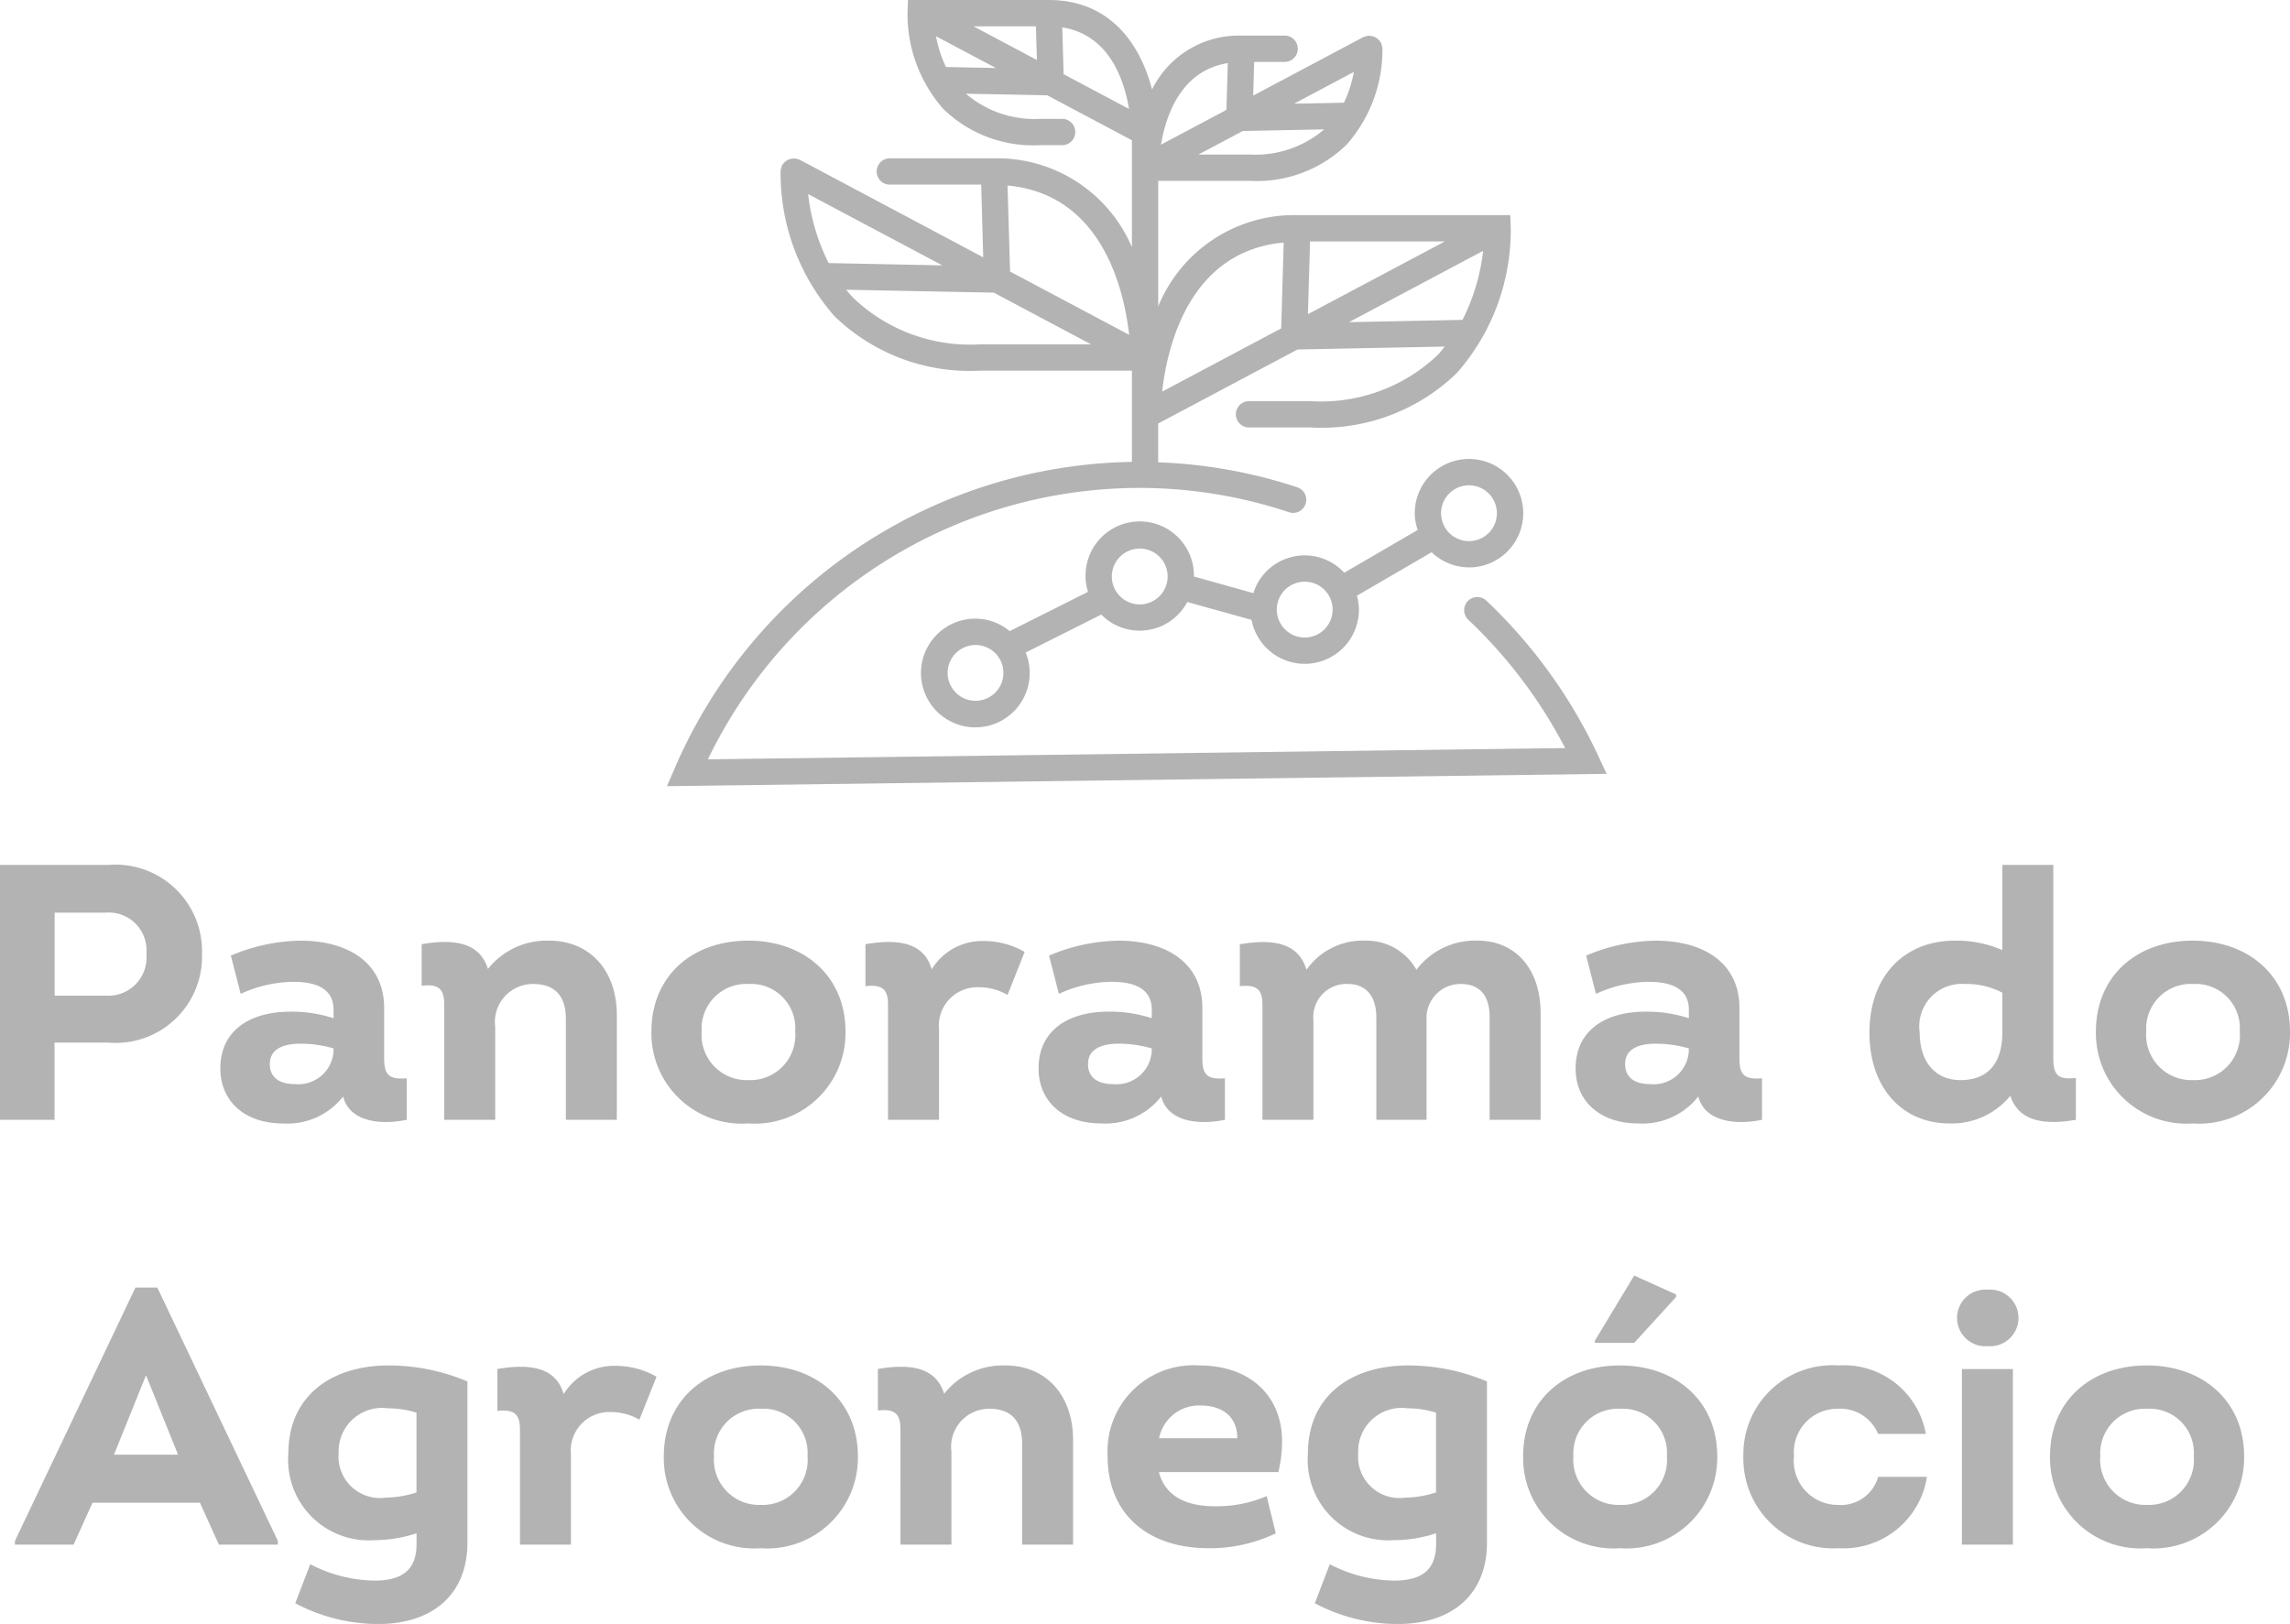
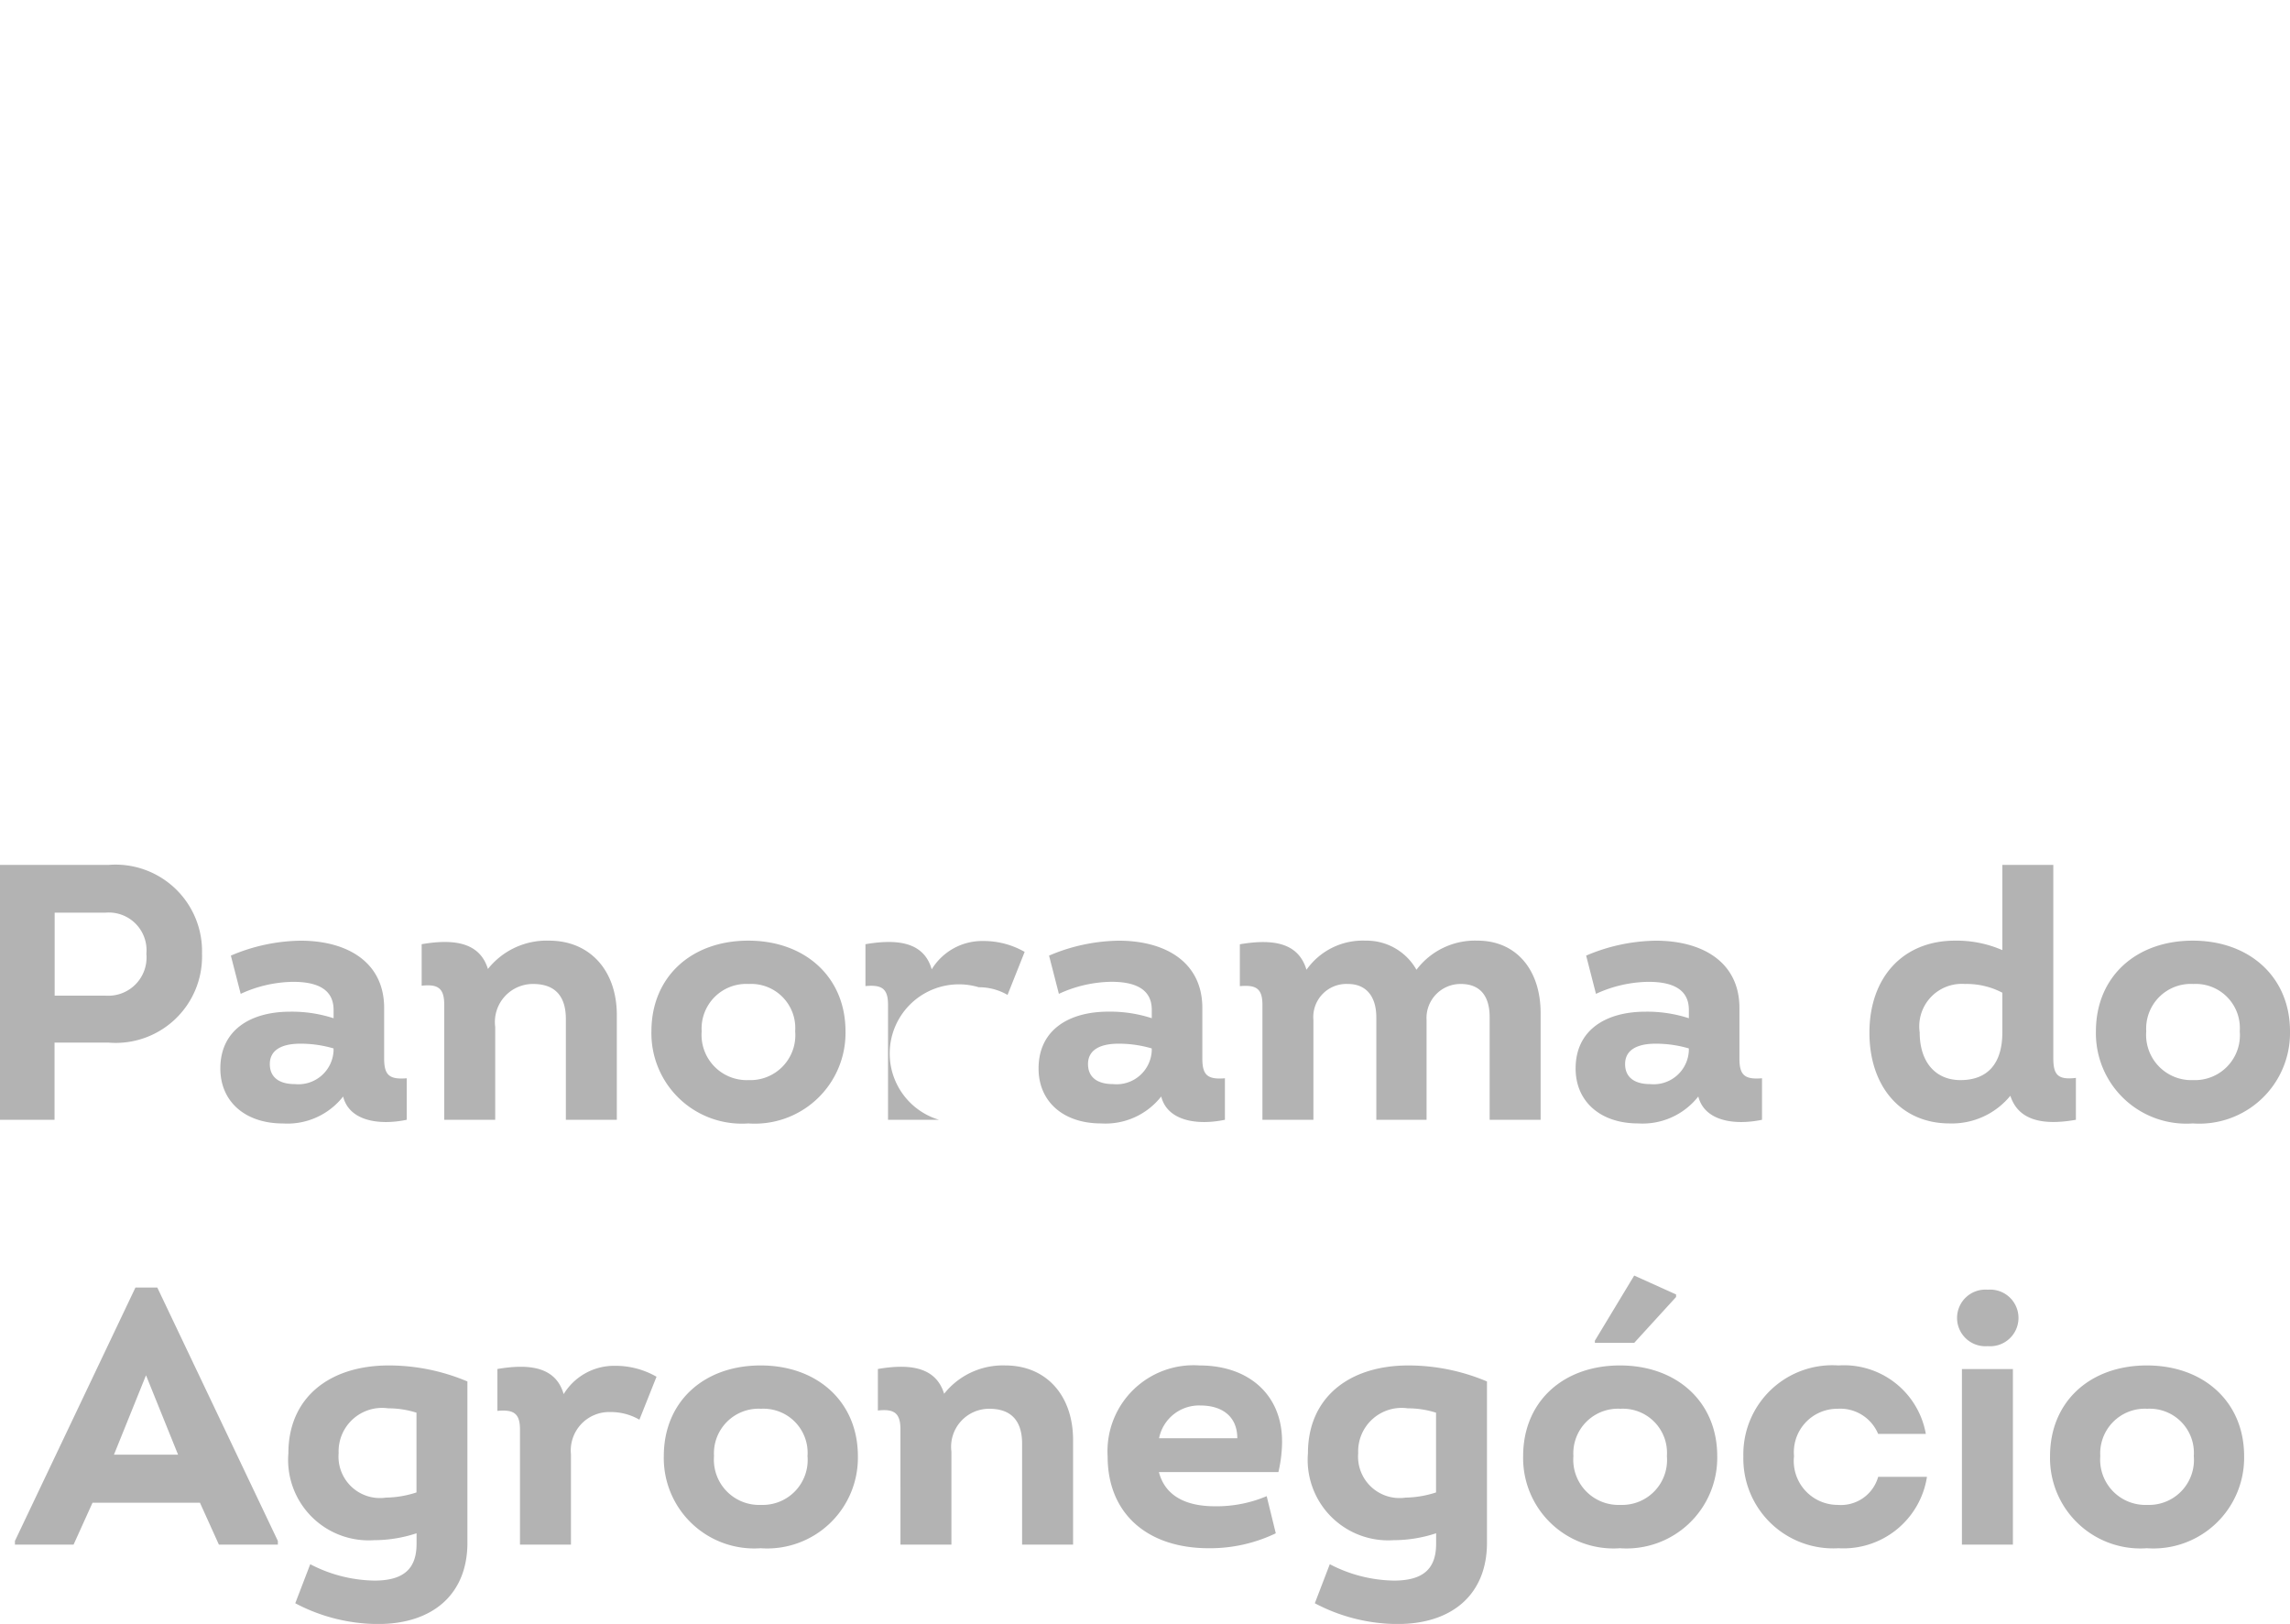
<svg xmlns="http://www.w3.org/2000/svg" width="113.202" height="80.281" viewBox="0 0 113.202 80.281">
  <defs>
    <clipPath id="clip-path">
-       <rect id="Retângulo_9379" data-name="Retângulo 9379" width="46.451" height="38.864" transform="translate(0 0)" fill="#b3b3b3" />
-     </clipPath>
+       </clipPath>
  </defs>
  <g id="panorama" transform="translate(-5741.804 17348)">
-     <path id="Caminho_38514" data-name="Caminho 38514" d="M-50.832-12.6H-56.2V0h2.7V-3.816h2.664a4.269,4.269,0,0,0,4.626-4.392A4.279,4.279,0,0,0-50.832-12.6Zm-.162,6.462h-2.5v-4.1h2.5A1.865,1.865,0,0,1-48.96-8.208,1.892,1.892,0,0,1-50.994-6.138Zm13.788,3.114v-2.5c0-2.268-1.818-3.33-4.14-3.33a9.042,9.042,0,0,0-3.438.738l.486,1.89a6.364,6.364,0,0,1,2.592-.594c1.152,0,2,.342,2,1.386v.414a6.652,6.652,0,0,0-2.142-.324c-1.98,0-3.456.918-3.456,2.808,0,1.62,1.206,2.718,3.1,2.718a3.5,3.5,0,0,0,2.97-1.332C-38.934.054-37.476.288-36.09,0V-2.052C-36.954-1.98-37.206-2.214-37.206-3.024Zm-4.41,1.26c-.81,0-1.242-.36-1.242-.99,0-.7.594-1.008,1.512-1.008a5.81,5.81,0,0,1,1.638.234V-3.4A1.74,1.74,0,0,1-41.616-1.764Zm12.564-7.092a3.707,3.707,0,0,0-3.024,1.4c-.378-1.224-1.512-1.53-3.276-1.224v2.052c.81-.09,1.116.126,1.116.936V0h2.52V-4.59a1.88,1.88,0,0,1,1.872-2.124c1.08,0,1.62.594,1.62,1.728V0h2.52V-5.166C-25.7-7.38-27.036-8.856-29.052-8.856ZM-19.206.18A4.484,4.484,0,0,0-14.4-4.374c0-2.682-2-4.482-4.806-4.482-2.826,0-4.788,1.8-4.788,4.482A4.469,4.469,0,0,0-19.206.18Zm.018-2.142A2.236,2.236,0,0,1-21.51-4.374a2.206,2.206,0,0,1,2.322-2.34,2.183,2.183,0,0,1,2.3,2.34A2.222,2.222,0,0,1-19.188-1.962ZM-7.6-8.838a2.922,2.922,0,0,0-2.538,1.4c-.36-1.242-1.494-1.548-3.276-1.242v2.07c.792-.072,1.116.108,1.116.918V0h2.52V-4.464A1.9,1.9,0,0,1-7.812-6.552a2.811,2.811,0,0,1,1.422.378L-5.544-8.3A4.076,4.076,0,0,0-7.6-8.838ZM3.24-3.024v-2.5c0-2.268-1.818-3.33-4.14-3.33a9.042,9.042,0,0,0-3.438.738l.486,1.89A6.364,6.364,0,0,1-1.26-6.822c1.152,0,2,.342,2,1.386v.414A6.652,6.652,0,0,0-1.4-5.346c-1.98,0-3.456.918-3.456,2.808C-4.86-.918-3.654.18-1.764.18a3.5,3.5,0,0,0,2.97-1.332C1.512.054,2.97.288,4.356,0V-2.052C3.492-1.98,3.24-2.214,3.24-3.024Zm-4.41,1.26c-.81,0-1.242-.36-1.242-.99,0-.7.594-1.008,1.512-1.008a5.81,5.81,0,0,1,1.638.234V-3.4A1.74,1.74,0,0,1-1.17-1.764ZM16.848-8.856a3.624,3.624,0,0,0-3.024,1.44,2.831,2.831,0,0,0-2.52-1.44,3.4,3.4,0,0,0-2.916,1.44c-.378-1.26-1.512-1.566-3.294-1.26v2.07c.792-.072,1.116.108,1.116.918V0H8.73V-4.932a1.636,1.636,0,0,1,1.71-1.782c.882,0,1.4.594,1.4,1.656V0h2.484V-4.932A1.68,1.68,0,0,1,16.02-6.714c.936,0,1.422.576,1.422,1.638V0h2.52V-5.274C19.962-7.434,18.738-8.856,16.848-8.856ZM29.79-3.024v-2.5c0-2.268-1.818-3.33-4.14-3.33a9.042,9.042,0,0,0-3.438.738l.486,1.89a6.364,6.364,0,0,1,2.592-.594c1.152,0,2,.342,2,1.386v.414a6.652,6.652,0,0,0-2.142-.324c-1.98,0-3.456.918-3.456,2.808C21.69-.918,22.9.18,24.786.18a3.5,3.5,0,0,0,2.97-1.332C28.062.054,29.52.288,30.906,0V-2.052C30.042-1.98,29.79-2.214,29.79-3.024Zm-4.41,1.26c-.81,0-1.242-.36-1.242-.99,0-.7.594-1.008,1.512-1.008a5.81,5.81,0,0,1,1.638.234V-3.4A1.74,1.74,0,0,1,25.38-1.764ZM45.306-3.042V-12.6h-2.52v4.212a5.664,5.664,0,0,0-2.34-.468c-2.556,0-4.23,1.8-4.23,4.554,0,2.664,1.566,4.482,3.96,4.482a3.732,3.732,0,0,0,3.006-1.368C43.56-.018,44.694.306,46.422,0V-2.07C45.522-1.962,45.306-2.232,45.306-3.042Zm-4.59,1.08c-1.242,0-2.016-.9-2.016-2.358a2.1,2.1,0,0,1,2.232-2.394,3.788,3.788,0,0,1,1.854.432V-4.32C42.786-2.826,42.1-1.962,40.716-1.962ZM52.2.18a4.484,4.484,0,0,0,4.806-4.554c0-2.682-2-4.482-4.806-4.482-2.826,0-4.788,1.8-4.788,4.482A4.469,4.469,0,0,0,52.2.18Zm.018-2.142A2.236,2.236,0,0,1,49.9-4.374a2.206,2.206,0,0,1,2.322-2.34,2.183,2.183,0,0,1,2.3,2.34A2.222,2.222,0,0,1,52.218-1.962ZM-48.42,8.292H-49.5L-55.458,20.82V21h2.9l.936-2.07h5.31l.936,2.07h2.916v-.18Zm-.558,4.338,1.584,3.924h-3.168Zm12.006-.486c-2.952,0-4.968,1.6-4.968,4.338a3.979,3.979,0,0,0,4.23,4.3,6.706,6.706,0,0,0,2.106-.342v.522c0,1.26-.666,1.818-2.088,1.818a7.074,7.074,0,0,1-3.168-.81L-41.6,23.9a8.775,8.775,0,0,0,4.1,1.026c2.7,0,4.41-1.476,4.41-4.014V12.936A10,10,0,0,0-36.972,12.144Zm-.144,6.534a2.049,2.049,0,0,1-2.34-2.2,2.148,2.148,0,0,1,2.448-2.214,4.578,4.578,0,0,1,1.4.216v3.942A5.114,5.114,0,0,1-37.116,18.678Zm11.322-6.516a2.922,2.922,0,0,0-2.538,1.4c-.36-1.242-1.494-1.548-3.276-1.242v2.07c.792-.072,1.116.108,1.116.918V21h2.52V16.536a1.9,1.9,0,0,1,1.962-2.088,2.811,2.811,0,0,1,1.422.378l.846-2.124A4.076,4.076,0,0,0-25.794,12.162Zm7.2,9.018a4.484,4.484,0,0,0,4.806-4.554c0-2.682-2-4.482-4.806-4.482-2.826,0-4.788,1.8-4.788,4.482A4.469,4.469,0,0,0-18.594,21.18Zm.018-2.142A2.236,2.236,0,0,1-20.9,16.626a2.206,2.206,0,0,1,2.322-2.34,2.183,2.183,0,0,1,2.3,2.34A2.222,2.222,0,0,1-18.576,19.038ZM-6.5,12.144a3.707,3.707,0,0,0-3.024,1.4c-.378-1.224-1.512-1.53-3.276-1.224v2.052c.81-.09,1.116.126,1.116.936V21h2.52V16.41A1.88,1.88,0,0,1-7.29,14.286c1.08,0,1.62.594,1.62,1.728V21h2.52V15.834C-3.15,13.62-4.482,12.144-6.5,12.144Zm13.68,3.744c0-2.25-1.6-3.744-4.086-3.744a4.252,4.252,0,0,0-4.536,4.5c0,2.826,1.962,4.536,5,4.536a7.514,7.514,0,0,0,3.312-.738l-.45-1.836a6.352,6.352,0,0,1-2.556.5c-1.53,0-2.484-.576-2.772-1.692H7A6.787,6.787,0,0,0,7.182,15.888ZM3.15,14.124c1.044,0,1.818.522,1.818,1.62H1.1A2.014,2.014,0,0,1,3.15,14.124Zm10.278-1.98c-2.952,0-4.968,1.6-4.968,4.338a3.979,3.979,0,0,0,4.23,4.3,6.706,6.706,0,0,0,2.106-.342v.522c0,1.26-.666,1.818-2.088,1.818a7.074,7.074,0,0,1-3.168-.81L8.8,23.9a8.775,8.775,0,0,0,4.1,1.026c2.7,0,4.41-1.476,4.41-4.014V12.936A10,10,0,0,0,13.428,12.144Zm-.144,6.534a2.049,2.049,0,0,1-2.34-2.2,2.148,2.148,0,0,1,2.448-2.214,4.578,4.578,0,0,1,1.4.216v3.942A5.114,5.114,0,0,1,13.284,18.678Zm9.36-7.65h1.944l2.07-2.268V8.634L24.588,7.7,22.644,10.92ZM23.886,21.18a4.484,4.484,0,0,0,4.806-4.554c0-2.682-2-4.482-4.806-4.482-2.826,0-4.788,1.8-4.788,4.482A4.469,4.469,0,0,0,23.886,21.18Zm.018-2.142a2.236,2.236,0,0,1-2.322-2.412,2.206,2.206,0,0,1,2.322-2.34,2.183,2.183,0,0,1,2.3,2.34A2.222,2.222,0,0,1,23.9,19.038ZM34.686,21.18a4.177,4.177,0,0,0,4.374-3.528H36.648a1.915,1.915,0,0,1-2,1.386,2.173,2.173,0,0,1-2.16-2.412,2.147,2.147,0,0,1,2.142-2.34,2.031,2.031,0,0,1,2.016,1.242h2.358a4.11,4.11,0,0,0-4.32-3.384,4.4,4.4,0,0,0-4.7,4.5A4.44,4.44,0,0,0,34.686,21.18Zm7.38-9.99a1.4,1.4,0,1,0,0-2.79,1.4,1.4,0,1,0,0,2.79ZM40.788,21h2.52V12.324h-2.52Zm9.144.18a4.484,4.484,0,0,0,4.806-4.554c0-2.682-2-4.482-4.806-4.482-2.826,0-4.788,1.8-4.788,4.482A4.469,4.469,0,0,0,49.932,21.18Zm.018-2.142a2.236,2.236,0,0,1-2.322-2.412,2.206,2.206,0,0,1,2.322-2.34,2.183,2.183,0,0,1,2.3,2.34A2.222,2.222,0,0,1,49.95,19.038Z" transform="translate(5798 -17292.643)" fill="#b3b3b3" />
+     <path id="Caminho_38514" data-name="Caminho 38514" d="M-50.832-12.6H-56.2V0h2.7V-3.816h2.664a4.269,4.269,0,0,0,4.626-4.392A4.279,4.279,0,0,0-50.832-12.6Zm-.162,6.462h-2.5v-4.1h2.5A1.865,1.865,0,0,1-48.96-8.208,1.892,1.892,0,0,1-50.994-6.138Zm13.788,3.114v-2.5c0-2.268-1.818-3.33-4.14-3.33a9.042,9.042,0,0,0-3.438.738l.486,1.89a6.364,6.364,0,0,1,2.592-.594c1.152,0,2,.342,2,1.386v.414a6.652,6.652,0,0,0-2.142-.324c-1.98,0-3.456.918-3.456,2.808,0,1.62,1.206,2.718,3.1,2.718a3.5,3.5,0,0,0,2.97-1.332C-38.934.054-37.476.288-36.09,0V-2.052C-36.954-1.98-37.206-2.214-37.206-3.024Zm-4.41,1.26c-.81,0-1.242-.36-1.242-.99,0-.7.594-1.008,1.512-1.008a5.81,5.81,0,0,1,1.638.234V-3.4A1.74,1.74,0,0,1-41.616-1.764Zm12.564-7.092a3.707,3.707,0,0,0-3.024,1.4c-.378-1.224-1.512-1.53-3.276-1.224v2.052c.81-.09,1.116.126,1.116.936V0h2.52V-4.59a1.88,1.88,0,0,1,1.872-2.124c1.08,0,1.62.594,1.62,1.728V0h2.52V-5.166C-25.7-7.38-27.036-8.856-29.052-8.856ZM-19.206.18A4.484,4.484,0,0,0-14.4-4.374c0-2.682-2-4.482-4.806-4.482-2.826,0-4.788,1.8-4.788,4.482A4.469,4.469,0,0,0-19.206.18Zm.018-2.142A2.236,2.236,0,0,1-21.51-4.374a2.206,2.206,0,0,1,2.322-2.34,2.183,2.183,0,0,1,2.3,2.34A2.222,2.222,0,0,1-19.188-1.962ZM-7.6-8.838a2.922,2.922,0,0,0-2.538,1.4c-.36-1.242-1.494-1.548-3.276-1.242v2.07c.792-.072,1.116.108,1.116.918V0h2.52A1.9,1.9,0,0,1-7.812-6.552a2.811,2.811,0,0,1,1.422.378L-5.544-8.3A4.076,4.076,0,0,0-7.6-8.838ZM3.24-3.024v-2.5c0-2.268-1.818-3.33-4.14-3.33a9.042,9.042,0,0,0-3.438.738l.486,1.89A6.364,6.364,0,0,1-1.26-6.822c1.152,0,2,.342,2,1.386v.414A6.652,6.652,0,0,0-1.4-5.346c-1.98,0-3.456.918-3.456,2.808C-4.86-.918-3.654.18-1.764.18a3.5,3.5,0,0,0,2.97-1.332C1.512.054,2.97.288,4.356,0V-2.052C3.492-1.98,3.24-2.214,3.24-3.024Zm-4.41,1.26c-.81,0-1.242-.36-1.242-.99,0-.7.594-1.008,1.512-1.008a5.81,5.81,0,0,1,1.638.234V-3.4A1.74,1.74,0,0,1-1.17-1.764ZM16.848-8.856a3.624,3.624,0,0,0-3.024,1.44,2.831,2.831,0,0,0-2.52-1.44,3.4,3.4,0,0,0-2.916,1.44c-.378-1.26-1.512-1.566-3.294-1.26v2.07c.792-.072,1.116.108,1.116.918V0H8.73V-4.932a1.636,1.636,0,0,1,1.71-1.782c.882,0,1.4.594,1.4,1.656V0h2.484V-4.932A1.68,1.68,0,0,1,16.02-6.714c.936,0,1.422.576,1.422,1.638V0h2.52V-5.274C19.962-7.434,18.738-8.856,16.848-8.856ZM29.79-3.024v-2.5c0-2.268-1.818-3.33-4.14-3.33a9.042,9.042,0,0,0-3.438.738l.486,1.89a6.364,6.364,0,0,1,2.592-.594c1.152,0,2,.342,2,1.386v.414a6.652,6.652,0,0,0-2.142-.324c-1.98,0-3.456.918-3.456,2.808C21.69-.918,22.9.18,24.786.18a3.5,3.5,0,0,0,2.97-1.332C28.062.054,29.52.288,30.906,0V-2.052C30.042-1.98,29.79-2.214,29.79-3.024Zm-4.41,1.26c-.81,0-1.242-.36-1.242-.99,0-.7.594-1.008,1.512-1.008a5.81,5.81,0,0,1,1.638.234V-3.4A1.74,1.74,0,0,1,25.38-1.764ZM45.306-3.042V-12.6h-2.52v4.212a5.664,5.664,0,0,0-2.34-.468c-2.556,0-4.23,1.8-4.23,4.554,0,2.664,1.566,4.482,3.96,4.482a3.732,3.732,0,0,0,3.006-1.368C43.56-.018,44.694.306,46.422,0V-2.07C45.522-1.962,45.306-2.232,45.306-3.042Zm-4.59,1.08c-1.242,0-2.016-.9-2.016-2.358a2.1,2.1,0,0,1,2.232-2.394,3.788,3.788,0,0,1,1.854.432V-4.32C42.786-2.826,42.1-1.962,40.716-1.962ZM52.2.18a4.484,4.484,0,0,0,4.806-4.554c0-2.682-2-4.482-4.806-4.482-2.826,0-4.788,1.8-4.788,4.482A4.469,4.469,0,0,0,52.2.18Zm.018-2.142A2.236,2.236,0,0,1,49.9-4.374a2.206,2.206,0,0,1,2.322-2.34,2.183,2.183,0,0,1,2.3,2.34A2.222,2.222,0,0,1,52.218-1.962ZM-48.42,8.292H-49.5L-55.458,20.82V21h2.9l.936-2.07h5.31l.936,2.07h2.916v-.18Zm-.558,4.338,1.584,3.924h-3.168Zm12.006-.486c-2.952,0-4.968,1.6-4.968,4.338a3.979,3.979,0,0,0,4.23,4.3,6.706,6.706,0,0,0,2.106-.342v.522c0,1.26-.666,1.818-2.088,1.818a7.074,7.074,0,0,1-3.168-.81L-41.6,23.9a8.775,8.775,0,0,0,4.1,1.026c2.7,0,4.41-1.476,4.41-4.014V12.936A10,10,0,0,0-36.972,12.144Zm-.144,6.534a2.049,2.049,0,0,1-2.34-2.2,2.148,2.148,0,0,1,2.448-2.214,4.578,4.578,0,0,1,1.4.216v3.942A5.114,5.114,0,0,1-37.116,18.678Zm11.322-6.516a2.922,2.922,0,0,0-2.538,1.4c-.36-1.242-1.494-1.548-3.276-1.242v2.07c.792-.072,1.116.108,1.116.918V21h2.52V16.536a1.9,1.9,0,0,1,1.962-2.088,2.811,2.811,0,0,1,1.422.378l.846-2.124A4.076,4.076,0,0,0-25.794,12.162Zm7.2,9.018a4.484,4.484,0,0,0,4.806-4.554c0-2.682-2-4.482-4.806-4.482-2.826,0-4.788,1.8-4.788,4.482A4.469,4.469,0,0,0-18.594,21.18Zm.018-2.142A2.236,2.236,0,0,1-20.9,16.626a2.206,2.206,0,0,1,2.322-2.34,2.183,2.183,0,0,1,2.3,2.34A2.222,2.222,0,0,1-18.576,19.038ZM-6.5,12.144a3.707,3.707,0,0,0-3.024,1.4c-.378-1.224-1.512-1.53-3.276-1.224v2.052c.81-.09,1.116.126,1.116.936V21h2.52V16.41A1.88,1.88,0,0,1-7.29,14.286c1.08,0,1.62.594,1.62,1.728V21h2.52V15.834C-3.15,13.62-4.482,12.144-6.5,12.144Zm13.68,3.744c0-2.25-1.6-3.744-4.086-3.744a4.252,4.252,0,0,0-4.536,4.5c0,2.826,1.962,4.536,5,4.536a7.514,7.514,0,0,0,3.312-.738l-.45-1.836a6.352,6.352,0,0,1-2.556.5c-1.53,0-2.484-.576-2.772-1.692H7A6.787,6.787,0,0,0,7.182,15.888ZM3.15,14.124c1.044,0,1.818.522,1.818,1.62H1.1A2.014,2.014,0,0,1,3.15,14.124Zm10.278-1.98c-2.952,0-4.968,1.6-4.968,4.338a3.979,3.979,0,0,0,4.23,4.3,6.706,6.706,0,0,0,2.106-.342v.522c0,1.26-.666,1.818-2.088,1.818a7.074,7.074,0,0,1-3.168-.81L8.8,23.9a8.775,8.775,0,0,0,4.1,1.026c2.7,0,4.41-1.476,4.41-4.014V12.936A10,10,0,0,0,13.428,12.144Zm-.144,6.534a2.049,2.049,0,0,1-2.34-2.2,2.148,2.148,0,0,1,2.448-2.214,4.578,4.578,0,0,1,1.4.216v3.942A5.114,5.114,0,0,1,13.284,18.678Zm9.36-7.65h1.944l2.07-2.268V8.634L24.588,7.7,22.644,10.92ZM23.886,21.18a4.484,4.484,0,0,0,4.806-4.554c0-2.682-2-4.482-4.806-4.482-2.826,0-4.788,1.8-4.788,4.482A4.469,4.469,0,0,0,23.886,21.18Zm.018-2.142a2.236,2.236,0,0,1-2.322-2.412,2.206,2.206,0,0,1,2.322-2.34,2.183,2.183,0,0,1,2.3,2.34A2.222,2.222,0,0,1,23.9,19.038ZM34.686,21.18a4.177,4.177,0,0,0,4.374-3.528H36.648a1.915,1.915,0,0,1-2,1.386,2.173,2.173,0,0,1-2.16-2.412,2.147,2.147,0,0,1,2.142-2.34,2.031,2.031,0,0,1,2.016,1.242h2.358a4.11,4.11,0,0,0-4.32-3.384,4.4,4.4,0,0,0-4.7,4.5A4.44,4.44,0,0,0,34.686,21.18Zm7.38-9.99a1.4,1.4,0,1,0,0-2.79,1.4,1.4,0,1,0,0,2.79ZM40.788,21h2.52V12.324h-2.52Zm9.144.18a4.484,4.484,0,0,0,4.806-4.554c0-2.682-2-4.482-4.806-4.482-2.826,0-4.788,1.8-4.788,4.482A4.469,4.469,0,0,0,49.932,21.18Zm.018-2.142a2.236,2.236,0,0,1-2.322-2.412,2.206,2.206,0,0,1,2.322-2.34,2.183,2.183,0,0,1,2.3,2.34A2.222,2.222,0,0,1,49.95,19.038Z" transform="translate(5798 -17292.643)" fill="#b3b3b3" />
    <g id="Grupo_16468" data-name="Grupo 16468" transform="translate(5774.774 -17348)">
      <g id="Grupo_16468-2" data-name="Grupo 16468" clip-path="url(#clip-path)">
-         <path id="Caminho_38505" data-name="Caminho 38505" d="M46.025,37.342a25.192,25.192,0,0,0-5.505-7.635.65.65,0,1,0-.894.943A23.868,23.868,0,0,1,44.4,36.981l-42.375.557a23.7,23.7,0,0,1,21.6-13.416,23.319,23.319,0,0,1,7.123,1.2.649.649,0,1,0,.411-1.232,24.663,24.663,0,0,0-6.876-1.235V20.936l6.888-3.659,7.28-.144c-.115.138-.22.281-.349.414a8.368,8.368,0,0,1-6.278,2.285H28.773a.65.65,0,0,0,0,1.3h3.052a9.607,9.607,0,0,0,7.222-2.692,10.69,10.69,0,0,0,2.664-7.178l-.023-.627H31.158a7.26,7.26,0,0,0-6.874,4.514V8.941h4.537A6.36,6.36,0,0,0,33.6,7.149a7.076,7.076,0,0,0,1.768-4.758l0-.015a.675.675,0,0,0-.029-.122.645.645,0,0,0-.037-.125c0-.006,0-.013-.006-.019a.734.734,0,0,0-.056-.069.687.687,0,0,0-.09-.109.577.577,0,0,0-.1-.064.66.66,0,0,0-.111-.06.617.617,0,0,0-.128-.025.651.651,0,0,0-.09-.018H34.7a.074.074,0,0,0-.014,0,.639.639,0,0,0-.147.034.707.707,0,0,0-.1.031c-.006,0-.014,0-.02.006l-5.44,2.89.049-1.666h1.541a.651.651,0,0,0,0-1.3H28.4a4.786,4.786,0,0,0-4.421,2.663C23.433,2.308,22,0,18.869,0H11.915l-.023.627A7.081,7.081,0,0,0,13.66,5.384a6.361,6.361,0,0,0,4.784,1.792h1.091a.65.65,0,0,0,0-1.3H18.444a5.205,5.205,0,0,1-3.666-1.244l4.022.079,4.184,2.223v5.284a7.235,7.235,0,0,0-6.819-4.391H10.982a.651.651,0,0,0,0,1.3h4.552l.1,3.594L6.568,7.9c-.006,0-.012,0-.018-.005a.648.648,0,0,0-.116-.035A.674.674,0,0,0,6.3,7.832c-.006,0-.011,0-.018,0-.024,0-.046.011-.071.013a.654.654,0,0,0-.175.034c-.009,0-.017.009-.026.013A.651.651,0,0,0,5.829,8c-.015.014-.025.033-.039.048a.6.6,0,0,0-.1.123c0,.007,0,.014-.007.021a.642.642,0,0,0-.029.1.628.628,0,0,0-.036.145l0,.015a10.686,10.686,0,0,0,2.663,7.178A9.608,9.608,0,0,0,15.5,18.323h7.484v4.511A25.046,25.046,0,0,0,.4,37.94l-.4.924,46.451-.609ZM31.79,11.937h6.661l-6.767,3.595Zm1.923,3.99L40.346,12.4a10.094,10.094,0,0,1-1.02,3.413ZM30.487,11.99l-.124,4.244L24.48,19.36c.245-2.217,1.331-6.944,6.007-7.37M26.273,7.64l2.191-1.164,4.023-.08A5.209,5.209,0,0,1,28.821,7.64Zm7.2-2.562L31,5.126l2.954-1.569a5.947,5.947,0,0,1-.489,1.521M27.724,3.121l-.068,2.312L24.422,7.151c.233-1.412.973-3.663,3.3-4.03M22.841,5.385,19.608,3.668l-.067-2.314c2.331.366,3.067,2.619,3.3,4.031M18.287,2.966,15.152,1.3h3.086Zm-4.493.347A5.992,5.992,0,0,1,13.3,1.791L16.26,3.362Zm3.042,5.859c4.677.422,5.763,5.159,6.011,7.379l-5.886-3.127Zm-9.857.422,6.633,3.524-5.618-.112A10.042,10.042,0,0,1,6.979,9.594m2.242,5.143c-.13-.134-.249-.274-.365-.414l7.3.144,4.809,2.555H15.5a8.367,8.367,0,0,1-6.279-2.285" fill="#b3b3b3" />
-         <path id="Caminho_38506" data-name="Caminho 38506" d="M39.646,28.051a2.681,2.681,0,1,0-2.68-2.68,2.642,2.642,0,0,0,.145.828l-3.632,2.114a2.658,2.658,0,0,0-4.492,1.008L26.051,28.5V28.5a2.68,2.68,0,1,0-5.237.758L16.941,31.2a2.649,2.649,0,0,0-1.69-.617,2.687,2.687,0,1,0,2.482,1.675l3.736-1.877a2.662,2.662,0,0,0,4.251-.621l3.178.883a2.678,2.678,0,0,0,5.308-.508,2.632,2.632,0,0,0-.1-.686L37.8,27.3a2.671,2.671,0,0,0,1.848.748M15.251,34.644a1.379,1.379,0,1,1,1.381-1.379,1.38,1.38,0,0,1-1.381,1.379m8.121-4.765a1.38,1.38,0,1,1,1.379-1.38,1.382,1.382,0,0,1-1.379,1.38m8.154,1.637a1.38,1.38,0,1,1,1.38-1.379,1.381,1.381,0,0,1-1.38,1.379m8.12-7.525a1.38,1.38,0,1,1-1.38,1.38,1.381,1.381,0,0,1,1.38-1.38" fill="#b3b3b3" />
-       </g>
+         </g>
    </g>
  </g>
</svg>